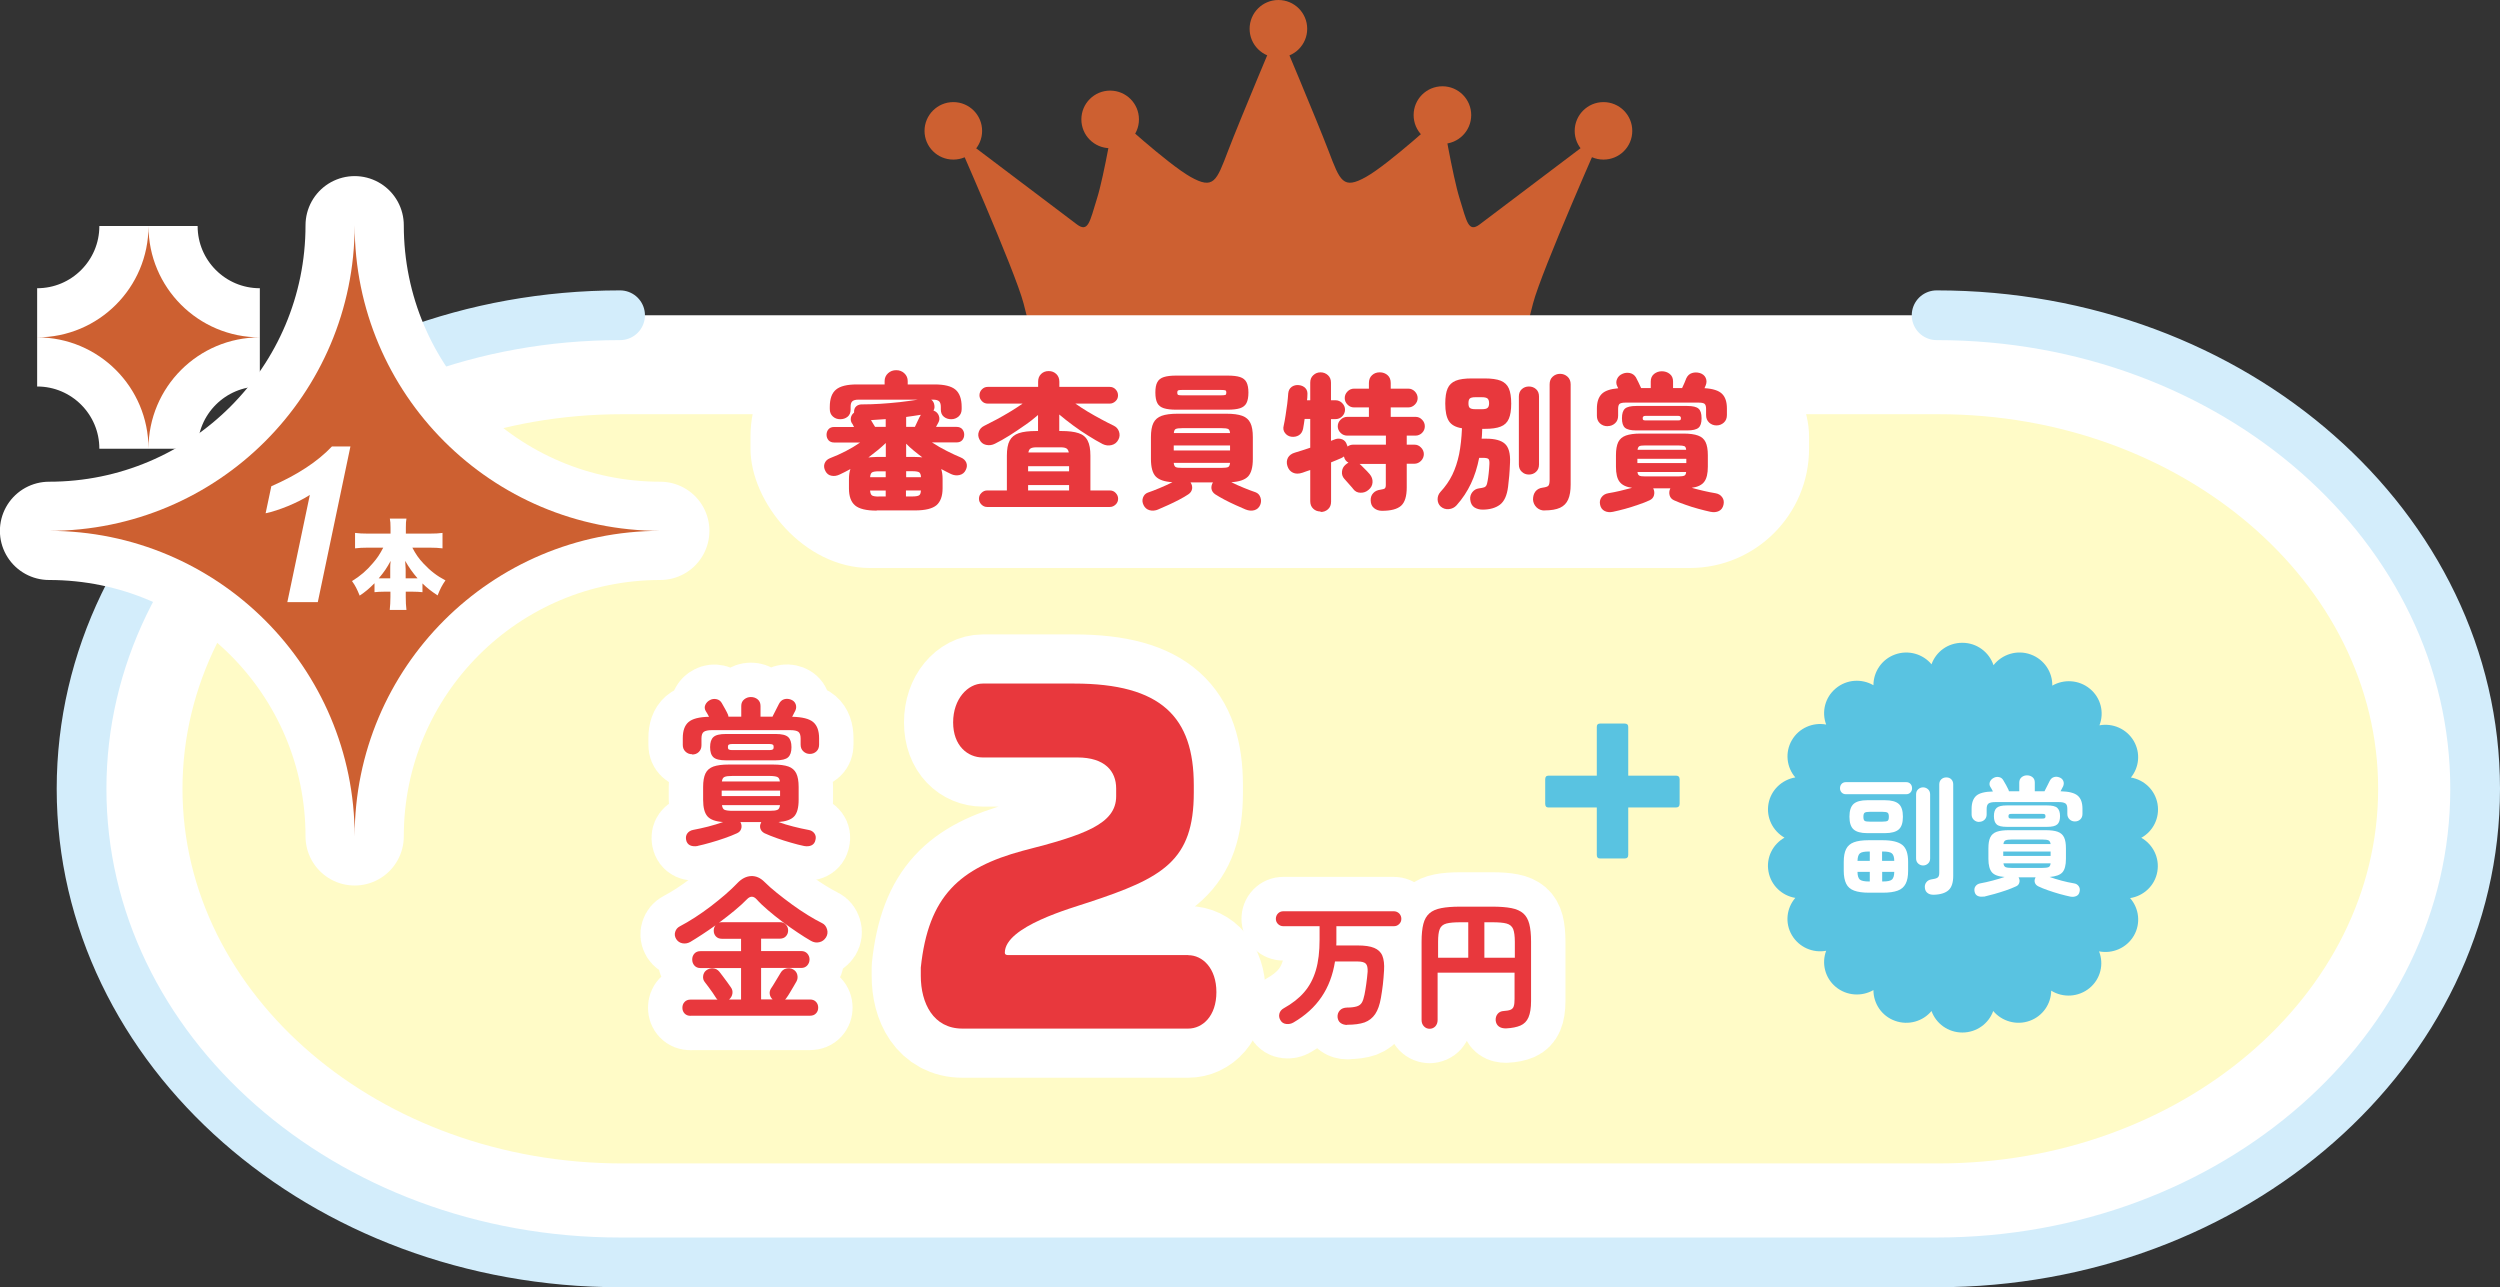
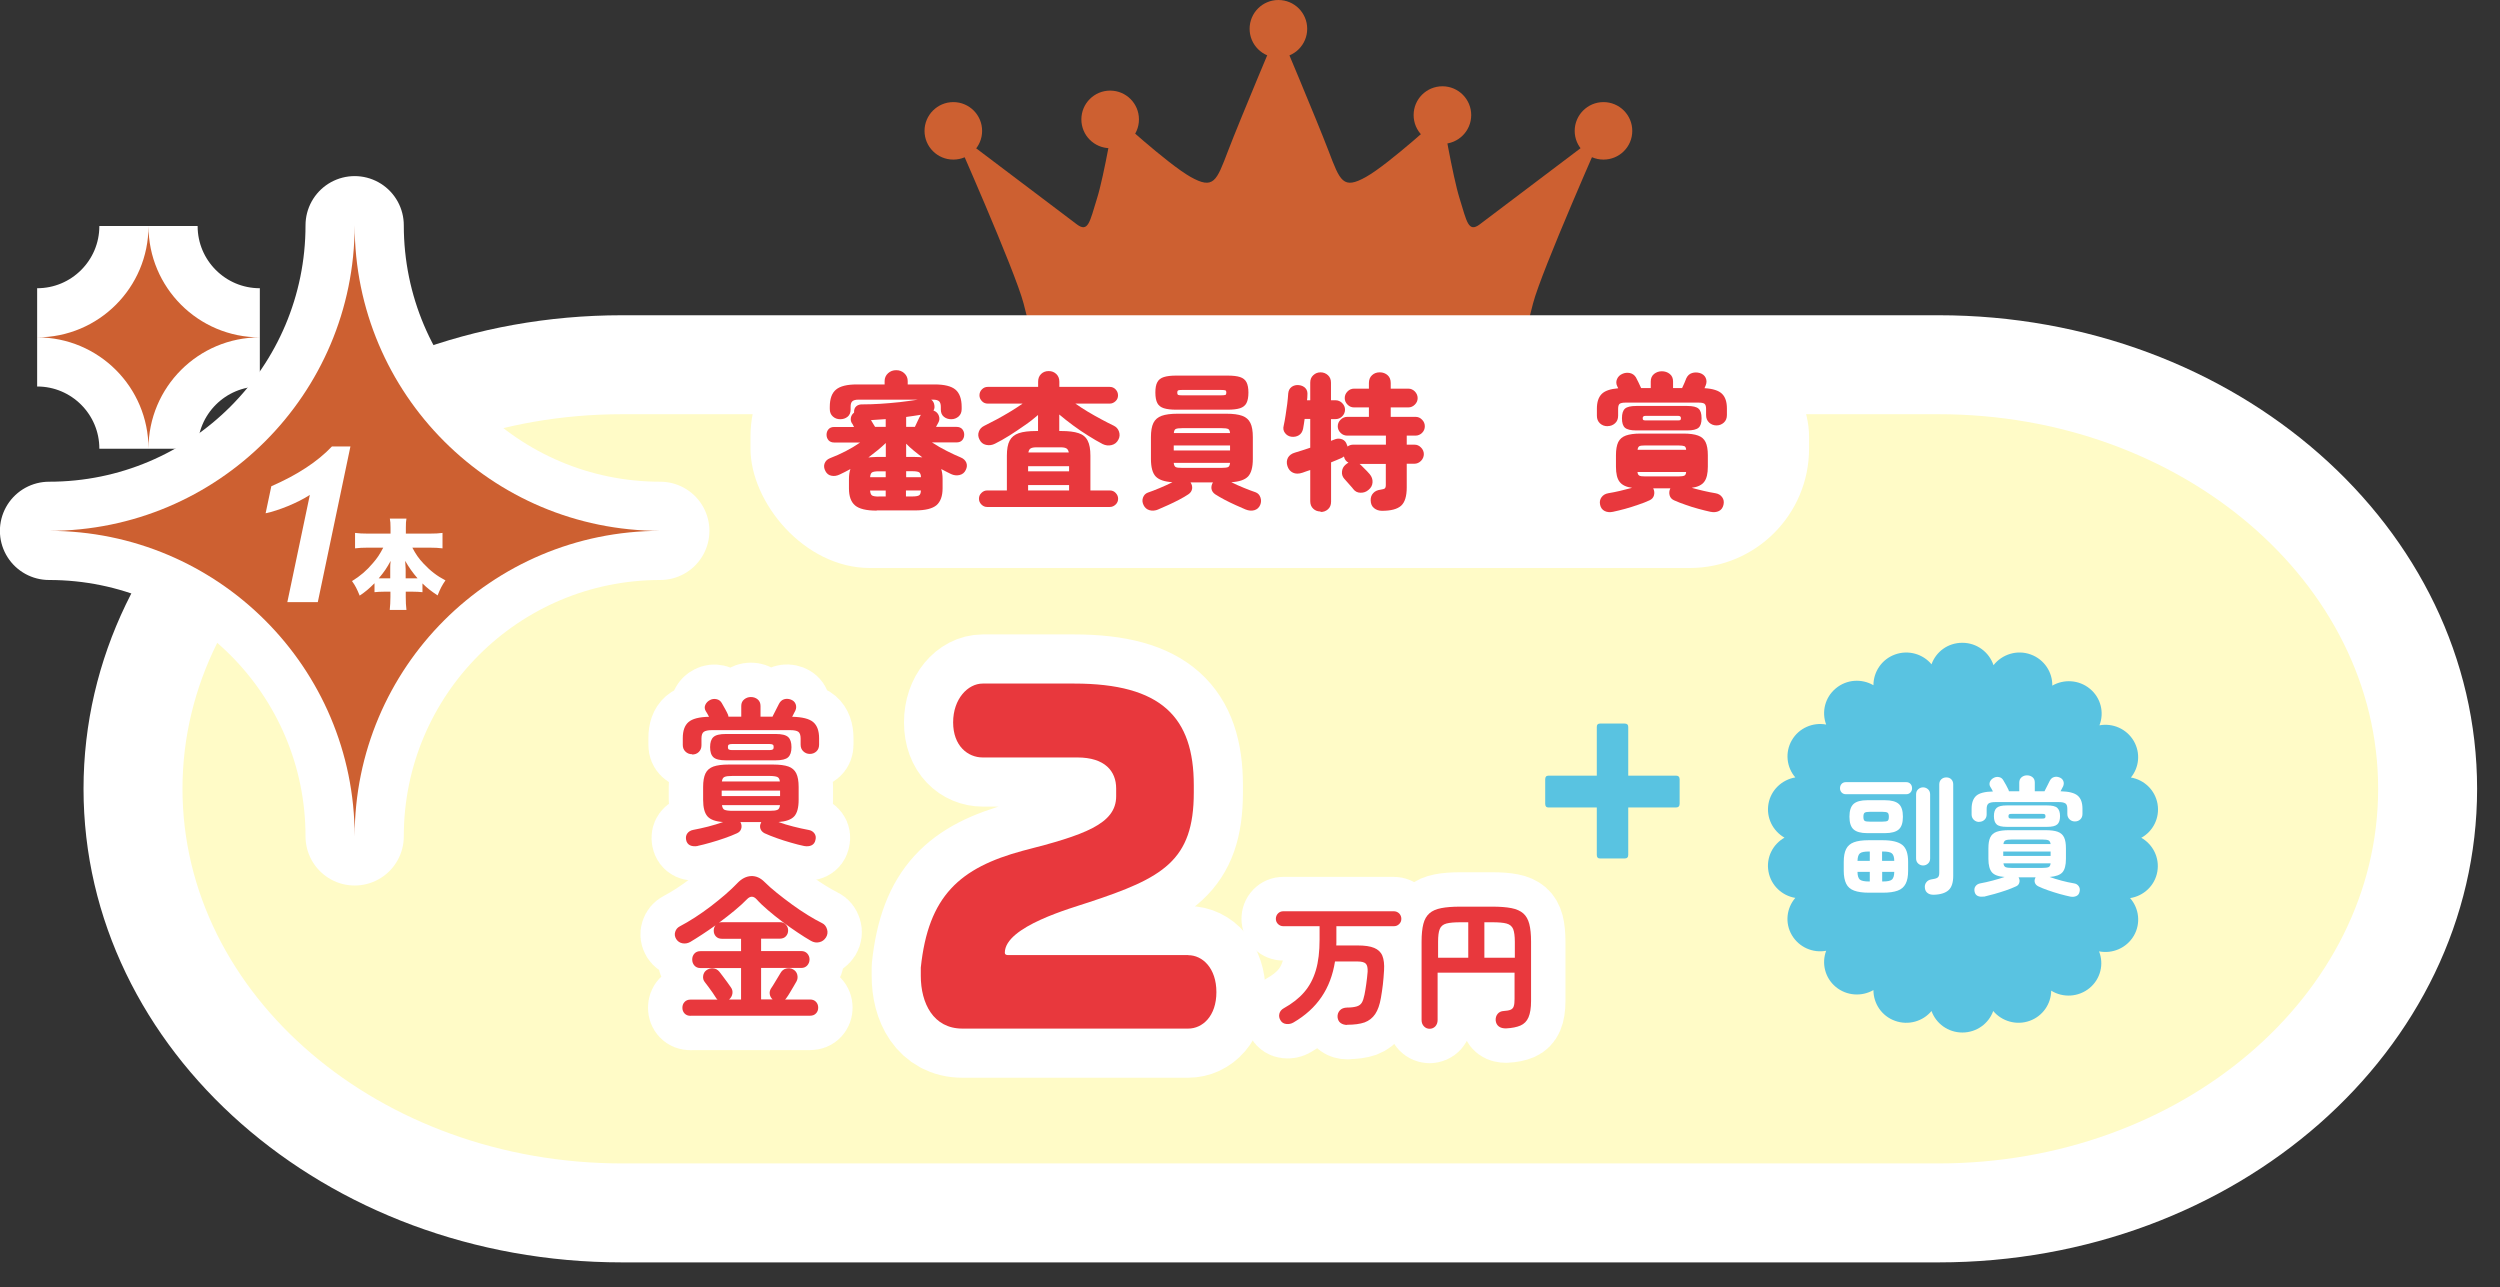
<svg xmlns="http://www.w3.org/2000/svg" id="_レイヤー_2" viewBox="0 0 254.4 130.99">
  <rect x="0" y="0" width="254.4" height="130.99" fill="#333333" stroke="none" />
  <defs>
    <style>.cls-1,.cls-2,.cls-3,.cls-4{stroke-linecap:round;stroke-linejoin:round;}.cls-1,.cls-2,.cls-5{stroke-width:10px;}.cls-1,.cls-2,.cls-5,.cls-4{stroke:#fff;}.cls-1,.cls-6,.cls-5{fill:#fff;}.cls-2{fill:#fff100;}.cls-3{fill:none;stroke:#d3edfb;stroke-width:5.06px;}.cls-7{fill:#59c3e1;}.cls-8{fill:#cd6031;}.cls-5{stroke-miterlimit:10;}.cls-4{stroke-width:7px;}.cls-4,.cls-9{fill:#e8383d;}.cls-10{fill:#fffbc7;}</style>
  </defs>
  <g id="_レイヤー_1-2">
    <path class="cls-8" d="M155.56,37.76c-.59-2.49-.44-3.51.44-6.88.88-3.37,7.17-17.56,7.17-17.56,0,0-11.42,8.63-12.59,9.51-1.17.88-1.32-.29-2.05-2.63-.73-2.34-1.76-8.49-1.76-8.49,0,0-5.42,4.98-7.76,6.29-2.34,1.32-2.64.44-3.81-2.63-1.17-3.07-5.12-12.44-5.12-12.44,0,0-3.95,9.37-5.12,12.44-1.17,3.07-1.46,3.95-3.81,2.63-2.34-1.32-7.76-6.29-7.76-6.29,0,0-1.02,6.15-1.76,8.49-.73,2.34-.88,3.51-2.05,2.63-1.17-.88-12.59-9.51-12.59-9.51,0,0,6.29,14.19,7.17,17.56.88,3.37,1.03,4.39.44,6.88h50.93Z" />
    <path class="cls-8" d="M133.02,2.93c0,1.62-1.31,2.93-2.93,2.93s-2.93-1.31-2.93-2.93,1.31-2.93,2.93-2.93,2.93,1.31,2.93,2.93Z" />
    <path class="cls-8" d="M166.1,13.32c0,1.62-1.31,2.92-2.93,2.92s-2.93-1.31-2.93-2.92,1.31-2.93,2.93-2.93,2.93,1.31,2.93,2.93Z" />
    <path class="cls-8" d="M149.71,11.71c0,1.62-1.31,2.93-2.93,2.93s-2.93-1.31-2.93-2.93,1.31-2.93,2.93-2.93,2.93,1.31,2.93,2.93Z" />
    <path class="cls-8" d="M115.9,12.15c0,1.62-1.31,2.93-2.93,2.93s-2.93-1.31-2.93-2.93,1.31-2.93,2.93-2.93,2.93,1.31,2.93,2.93Z" />
    <path class="cls-8" d="M99.94,13.32c0,1.62-1.31,2.92-2.93,2.92s-2.93-1.31-2.93-2.92,1.31-2.93,2.93-2.93,2.93,1.31,2.93,2.93Z" />
    <path class="cls-10" d="M63.3,123.42c-27.44,0-49.77-19.36-49.77-43.15s22.33-43.15,49.77-43.15h133.97c27.44,0,49.77,19.36,49.77,43.15s-22.33,43.15-49.77,43.15H63.3Z" />
    <path class="cls-6" d="M197.27,42.15c24.67,0,44.73,17.1,44.73,38.12s-20.07,38.12-44.73,38.12H63.3c-24.67,0-44.73-17.1-44.73-38.12s20.07-38.12,44.73-38.12h133.97M197.27,32.08H63.3c-30.27,0-54.8,21.57-54.8,48.19h0c0,26.61,24.54,48.19,54.8,48.19h133.97c30.27,0,54.8-21.57,54.8-48.19h0c0-26.61-24.54-48.19-54.8-48.19h0Z" />
-     <path class="cls-3" d="M197.07,32.08c30.27,0,54.8,21.57,54.8,48.19h0c0,26.61-24.54,48.19-54.8,48.19H63.1c-30.27,0-54.8-21.57-54.8-48.19h0c0-26.61,24.54-48.19,54.8-48.19" />
    <path class="cls-7" d="M170.92,79.31c0-.25-.13-.38-.36-.38h-4.87v-4.96c0-.23-.13-.34-.36-.34h-2.5c-.23,0-.34.1-.34.34v4.96h-4.91c-.23,0-.34.13-.34.36v2.5c0,.25.1.38.34.38h4.91v4.83c0,.23.1.36.34.36h2.48c.25,0,.38-.12.38-.36v-4.83h4.85c.25,0,.38-.13.38-.38v-2.48Z" />
    <path class="cls-2" d="M67.19,54.02c-17.17,0-31.1-13.92-31.1-31.1,0,17.18-13.92,31.1-31.1,31.1,17.17,0,31.1,13.92,31.1,31.09,0-17.17,13.92-31.09,31.1-31.09Z" />
    <path class="cls-8" d="M67.19,54.02c-17.17,0-31.1-13.92-31.1-31.1,0,17.18-13.92,31.1-31.1,31.1,17.17,0,31.1,13.92,31.1,31.09,0-17.17,13.92-31.09,31.1-31.09Z" />
    <path class="cls-6" d="M27.03,52.23l.58-2.75c2.66-1.16,4.71-2.51,6.17-4.05h1.88l-3.32,15.84h-3.1l2.29-10.91c-.64.42-1.39.79-2.23,1.14-.84.34-1.6.59-2.26.73Z" />
    <path class="cls-6" d="M41.96,55.73c.35.66.63,1.08,1.14,1.62.69.74,1.38,1.27,2.23,1.71-.35.5-.53.85-.8,1.53-.69-.46-1.05-.74-1.54-1.22v.89c-.32-.03-.61-.05-.99-.05h-.71v.53c0,.5.02.94.07,1.33h-1.7c.04-.4.07-.84.07-1.33v-.53h-.64c-.37,0-.68.02-.98.05v-.91c-.56.56-.91.86-1.51,1.26-.28-.69-.45-1.02-.78-1.48.82-.5,1.48-1.06,2.12-1.82.46-.53.69-.88,1.06-1.58h-1.6c-.48,0-.86.02-1.27.07v-1.57c.4.05.78.07,1.27.07h2.34v-.6c0-.44-.02-.68-.07-.93h1.69c-.05.24-.06.5-.06.93v.6h2.44c.52,0,.91-.02,1.29-.07v1.57c-.43-.05-.78-.07-1.29-.07h-1.75ZM39.71,57.93c0-.31,0-.51.04-.85-.36.67-.66,1.13-1.21,1.77h1.17v-.92ZM42.11,58.85h.38c-.51-.59-.87-1.1-1.26-1.78.04.56.05.67.05.84v.94h.83Z" />
    <path class="cls-5" d="M26.44,34.33c-6.26,0-11.33-5.07-11.33-11.33,0,6.26-5.07,11.33-11.33,11.33,6.26,0,11.33,5.07,11.33,11.33,0-6.26,5.07-11.33,11.33-11.33Z" />
    <path class="cls-8" d="M26.44,34.33c-6.26,0-11.33-5.07-11.33-11.33,0,6.26-5.07,11.33-11.33,11.33,6.26,0,11.33,5.07,11.33,11.33,0-6.26,5.07-11.33,11.33-11.33Z" />
    <rect class="cls-6" x="76.37" y="32.29" width="107.72" height="25.51" rx="12.15" ry="12.15" />
    <path class="cls-9" d="M89.19,51.96c-1.04,0-1.77-.18-2.18-.53-.42-.36-.62-.93-.62-1.72v-.96c0-.41.05-.75.15-1.02-.18.1-.36.2-.55.29-.19.1-.36.18-.53.26-.29.14-.57.19-.85.13-.28-.05-.48-.21-.62-.48-.14-.27-.17-.53-.08-.77s.27-.42.54-.53c.55-.21,1.08-.45,1.59-.71.51-.26,1.01-.56,1.49-.89h-2.64c-.25,0-.44-.08-.58-.23-.13-.16-.2-.34-.2-.56s.07-.41.2-.56c.14-.16.33-.23.58-.23h2.02c-.05-.09-.1-.17-.13-.25-.04-.07-.07-.12-.09-.13-.11-.18-.14-.37-.1-.58.04-.2.15-.37.32-.5v-.03c-.01-.27.06-.47.23-.62.16-.14.38-.2.65-.19.55,0,1.15-.02,1.81-.06.65-.04,1.31-.1,1.97-.17.66-.08,1.27-.16,1.83-.25h-6.06c-.29,0-.49.06-.61.17-.12.11-.17.29-.17.56v.27c0,.32-.1.57-.31.74s-.46.25-.75.25-.54-.09-.75-.28c-.21-.19-.31-.44-.31-.76v-.21c0-.83.21-1.42.64-1.77.42-.35,1.13-.52,2.12-.52h2.82v-.34c0-.32.12-.59.35-.8s.5-.31.83-.31.59.1.82.31.35.48.35.8v.34h2.73c.99,0,1.7.17,2.12.52.42.35.64.94.64,1.77v.21c0,.32-.1.57-.31.76-.21.18-.46.28-.75.28s-.54-.08-.75-.25-.31-.42-.31-.74v-.27c0-.26-.06-.45-.17-.56-.12-.11-.32-.17-.61-.17h-.2c.14.09.23.23.29.41.08.3.06.53-.06.69,0,0,.02.01.02.01s.01,0,.02.01c.25.1.42.27.51.52.09.25.07.48-.06.71l-.23.42h2.08c.26,0,.46.08.59.23.13.16.2.34.2.56s-.07.41-.2.56c-.14.16-.33.23-.59.23h-2.49c.5.33,1.01.62,1.53.88.52.26.98.48,1.4.65.27.11.46.29.56.52.1.24.08.49-.05.75-.13.28-.34.45-.64.52-.29.07-.58.03-.86-.1-.17-.08-.34-.16-.5-.25s-.33-.17-.5-.26c.09.28.14.62.14,1v.96c0,.79-.21,1.36-.62,1.72-.42.35-1.14.53-2.18.53h-3.88ZM88.35,46.56c.13-.02.27-.04.41-.04.14,0,.28-.02.44-.02h.94v-1.42c-.5.48-1.1.97-1.79,1.49ZM88.54,48.56h1.59v-.6h-.72c-.33,0-.55.04-.67.11-.11.07-.18.23-.2.5ZM89.41,50.52h.72v-.6h-1.59c.02.26.09.43.2.5.12.07.34.11.67.11ZM89.05,43.44h1.08v-.79c-.25.02-.5.04-.76.05-.26.01-.5.03-.74.05.08.13.16.26.24.4.08.14.14.23.18.29ZM92.2,43.44h.9c.08-.17.18-.38.3-.64s.21-.44.29-.56v-.03c-.22.04-.46.08-.71.11-.25.04-.51.07-.77.11v1ZM93.87,46.55c-.31-.23-.6-.46-.88-.69-.28-.23-.54-.46-.78-.71v1.35h.87c.29,0,.56.02.79.04ZM92.2,48.56h1.52c-.01-.26-.08-.43-.19-.5-.12-.07-.35-.11-.69-.11h-.63v.6ZM92.2,50.52h.63c.34,0,.57-.04.69-.11.12-.07.18-.23.19-.5h-1.52v.6Z" />
    <path class="cls-9" d="M100.45,51.59c-.22,0-.41-.08-.58-.25-.17-.17-.25-.36-.25-.59s.08-.43.25-.59c.17-.17.36-.25.58-.25h2.01v-3.54c0-.66.09-1.17.28-1.53.19-.36.5-.61.93-.76.44-.15,1.03-.22,1.78-.22h.18v-1.63c-.4.35-.85.71-1.37,1.06-.51.36-1.02.7-1.54,1.03-.52.33-1.01.6-1.47.83-.29.15-.59.19-.91.12s-.54-.26-.68-.57c-.13-.26-.15-.52-.05-.78.09-.26.27-.45.53-.58.39-.19.81-.41,1.28-.66.46-.25.92-.51,1.38-.79.46-.28.88-.55,1.26-.82h-3.55c-.23,0-.43-.08-.59-.25s-.25-.36-.25-.59.08-.44.25-.61.36-.25.59-.25h5.13v-.53c0-.33.1-.59.31-.79s.46-.29.77-.29.55.1.76.29c.21.2.32.46.32.79v.53h5.13c.23,0,.43.08.59.25s.25.37.25.61-.08.43-.25.59-.36.25-.59.25h-3.5c.38.27.8.54,1.26.82.46.27.92.54,1.38.78.46.25.88.46,1.27.65.26.13.44.33.53.6.09.27.08.54-.05.79-.15.31-.38.5-.7.58-.32.08-.62.04-.91-.1-.46-.24-.96-.53-1.48-.86-.53-.33-1.05-.68-1.56-1.06-.51-.38-.97-.74-1.38-1.09v1.68h.18c.76,0,1.35.07,1.79.22.43.14.74.4.92.76.19.36.28.87.28,1.53v3.54h1.98c.23,0,.43.08.59.25s.25.36.25.59-.08.43-.25.59-.36.25-.59.25h-12.48ZM104.62,47.96h4.17v-.52h-4.17v.52ZM104.62,49.91h4.17v-.55h-4.17v.55ZM104.65,46.04h4.11c-.04-.2-.12-.34-.24-.41s-.31-.11-.56-.11h-2.52c-.25,0-.44.04-.56.11s-.2.21-.23.41Z" />
    <path class="cls-9" d="M117.87,51.84c-.31.13-.61.16-.89.08s-.48-.25-.61-.52c-.13-.26-.15-.52-.06-.76.09-.25.25-.42.49-.51.33-.11.74-.27,1.22-.47s.91-.4,1.29-.59c-.82-.05-1.39-.25-1.71-.59-.32-.34-.48-.94-.48-1.78v-2.21c0-.62.08-1.1.25-1.45.17-.34.45-.59.85-.73.39-.14.93-.21,1.6-.21h4.98c.68,0,1.22.07,1.6.21.39.14.67.38.84.73.17.34.25.83.25,1.45v2.21c0,.84-.16,1.43-.48,1.78-.32.34-.89.54-1.71.59.38.19.8.38,1.27.57.46.19.86.34,1.19.45.24.09.41.26.5.52.09.25.09.51-.02.77-.12.28-.32.46-.6.54-.28.08-.58.05-.9-.08-.28-.12-.61-.27-1-.44-.39-.17-.76-.36-1.13-.55-.37-.2-.69-.38-.95-.55-.22-.15-.34-.34-.38-.56-.03-.22.02-.44.15-.65h-2.28c.14.21.19.43.16.65-.04.23-.16.41-.38.56-.25.17-.56.35-.94.55s-.75.38-1.13.55c-.38.17-.72.32-1,.44ZM119.7,41.69c-.54,0-.96-.05-1.27-.15-.31-.1-.53-.27-.66-.52-.13-.25-.2-.61-.2-1.07s.06-.81.2-1.06c.13-.25.35-.42.66-.52.31-.1.74-.15,1.27-.15h5.21c.55,0,.98.05,1.28.15.3.1.52.27.65.52s.2.6.2,1.06-.07.82-.2,1.07-.35.42-.65.52c-.31.1-.73.15-1.28.15h-5.21ZM119.44,44.07h5.73c-.02-.23-.09-.37-.2-.42-.12-.05-.33-.08-.65-.08h-4.02c-.32,0-.54.03-.65.08-.12.05-.18.19-.2.42ZM119.44,45.84h5.73v-.51h-5.73v.51ZM120.3,47.61h4.02c.32,0,.54-.03.65-.08.11-.05.18-.2.2-.43h-5.73c.02.23.09.37.2.43.11.06.33.08.65.08ZM120.37,40.23h3.84c.25,0,.41-.02.48-.04.07-.03.1-.11.1-.24s-.04-.21-.1-.23-.23-.04-.48-.04h-3.84c-.25,0-.41.01-.47.04-.06.03-.1.1-.1.23s.03.21.1.24c.06.03.22.04.47.04Z" />
    <path class="cls-9" d="M134.38,52.05c-.29,0-.54-.09-.74-.28-.21-.19-.31-.45-.31-.77v-3.17c-.15.05-.29.1-.42.14s-.25.09-.36.13c-.38.13-.71.13-.98,0-.28-.13-.46-.36-.56-.67-.1-.31-.08-.59.05-.85.14-.25.38-.43.74-.53.21-.07.45-.14.71-.22.26-.08.54-.17.82-.27v-2.93h-.57c-.03.19-.06.37-.08.54-.03.17-.05.33-.08.47-.07.31-.22.53-.44.66-.22.13-.48.18-.77.14-.26-.04-.47-.17-.63-.38-.16-.21-.21-.46-.13-.75.07-.3.13-.65.19-1.04.06-.39.11-.79.17-1.18.05-.4.08-.75.1-1.06.03-.3.15-.52.36-.67.21-.14.45-.2.72-.17.28.03.5.13.67.31.17.18.23.42.2.73,0,.15-.01.32-.04.5h.33v-1.79c0-.32.1-.57.31-.76.2-.19.45-.29.74-.29s.54.1.75.29c.21.19.31.45.31.76v1.79h.45c.27,0,.5.1.69.29.19.19.29.42.29.67s-.1.49-.29.68c-.19.19-.42.28-.69.28h-.45v2.21l.45-.17c.23-.08.46-.07.7.02.23.1.39.28.47.55.02.03.03.06.04.09s.01.06.02.09c.18-.13.38-.19.58-.19h3.33v-.92h-3.93c-.26,0-.49-.09-.68-.28-.19-.19-.29-.41-.29-.67s.1-.49.29-.67c.19-.19.42-.29.68-.29h2.2v-.96h-1.51c-.26,0-.48-.09-.67-.29-.19-.19-.28-.41-.28-.66s.09-.48.28-.67c.18-.19.41-.29.67-.29h1.51v-.57c0-.34.11-.61.32-.8.21-.2.48-.29.79-.29s.57.1.79.29c.22.19.32.46.32.8v.57h1.79c.26,0,.48.1.67.29.18.19.28.42.28.67s-.09.47-.28.66c-.19.19-.41.29-.67.29h-1.79v.96h2.52c.26,0,.48.09.67.29.19.19.28.42.28.67s-.09.48-.28.67c-.19.18-.41.28-.67.28h-.89v.92h.78c.26,0,.48.09.67.29.19.19.29.42.29.67s-.1.5-.29.69c-.19.19-.42.29-.67.29h-.78v2.4c0,.91-.19,1.53-.58,1.88-.39.34-1.03.51-1.94.51-.31,0-.58-.09-.8-.27-.23-.18-.34-.44-.35-.79-.01-.3.08-.55.26-.74.18-.2.43-.31.74-.35.23-.03.38-.08.44-.13.06-.06.1-.17.1-.33v-2.16h-2.67s.08.06.14.12c.04.04.12.12.24.24l.38.38c.13.13.22.23.27.3.21.25.31.53.29.83-.02.31-.15.56-.41.77-.23.2-.5.3-.81.29-.31,0-.56-.13-.75-.38-.04-.06-.12-.16-.25-.3-.12-.14-.25-.28-.38-.43-.12-.14-.21-.24-.26-.29-.19-.21-.28-.46-.25-.74.02-.29.14-.52.36-.71.05-.05.1-.09.15-.12.05-.03.1-.06.15-.09-.24-.12-.4-.33-.46-.63-.04.03-.08.06-.13.09-.05.03-.1.05-.15.08-.14.06-.3.13-.47.2-.18.08-.36.15-.56.23v4c0,.32-.1.58-.31.77-.21.19-.46.28-.75.28Z" />
-     <path class="cls-9" d="M150.87,51.86c-.32,0-.6-.08-.84-.23-.24-.16-.38-.42-.42-.79-.03-.28.04-.53.21-.75.17-.22.39-.35.66-.39.25-.03.43-.07.55-.11.11-.04.19-.12.24-.22.04-.1.08-.25.11-.43.04-.22.08-.48.11-.78.03-.3.06-.59.07-.88.02-.3-.01-.49-.09-.57-.08-.08-.27-.12-.57-.12h-.38c-.19.97-.47,1.85-.84,2.63s-.85,1.52-1.46,2.2c-.21.23-.47.36-.79.39-.31.03-.59-.06-.83-.27-.2-.19-.3-.43-.31-.72,0-.29.09-.54.28-.75.51-.55.92-1.14,1.22-1.76.3-.62.53-1.32.69-2.09.15-.77.25-1.65.29-2.64-.64-.1-1.08-.34-1.33-.73s-.37-.98-.37-1.78c0-.66.08-1.18.24-1.54.16-.37.44-.63.83-.79s.94-.23,1.63-.23h1.31c.7,0,1.25.08,1.63.23.39.16.67.42.83.79.16.37.24.88.24,1.54s-.08,1.17-.24,1.54c-.16.38-.44.65-.83.8-.39.16-.94.23-1.63.23h-.25c-.01.17-.02.34-.02.5,0,.17-.02.33-.04.5h.46c.89,0,1.53.17,1.91.52.38.34.56.98.52,1.9-.02.55-.05,1-.08,1.36-.03.36-.07.74-.12,1.12-.11.88-.39,1.49-.83,1.82s-1.04.5-1.78.5ZM150.13,41.64h.67c.29,0,.48-.04.58-.14.1-.09.15-.24.15-.46s-.05-.39-.15-.48-.29-.14-.58-.14h-.67c-.29,0-.48.05-.57.14-.09.09-.13.25-.13.48s.04.38.13.46c.09.09.28.14.57.14ZM155.58,48.29c-.28,0-.52-.09-.72-.28-.2-.18-.3-.43-.3-.74v-6.92c0-.32.1-.57.3-.75.2-.18.44-.27.72-.27s.53.09.73.27c.2.18.3.43.3.75v6.92c0,.31-.1.56-.3.74-.2.19-.44.28-.73.28ZM157.17,51.95c-.32,0-.59-.11-.81-.32-.22-.22-.34-.48-.36-.79,0-.32.07-.59.24-.82.17-.22.42-.36.76-.4.29-.04.48-.1.56-.19s.13-.28.13-.59v-9.73c0-.33.1-.59.31-.78.21-.19.46-.29.75-.29s.55.1.76.29c.21.19.32.45.32.78v10.2c0,.62-.08,1.12-.25,1.51s-.44.67-.83.85c-.39.18-.92.27-1.6.27Z" />
-     <path class="cls-9" d="M163.57,43.37c-.3,0-.55-.1-.76-.29-.21-.2-.31-.45-.31-.77v-.73c0-.66.16-1.15.48-1.48.32-.33.88-.52,1.69-.59l-.09-.18c-.13-.26-.14-.51-.03-.76.11-.25.29-.42.55-.53.24-.11.49-.13.76-.08.26.06.47.21.61.44.05.1.13.26.25.49.11.23.21.43.28.6h.98v-.67c0-.33.11-.58.34-.77.23-.18.49-.27.79-.27s.58.09.8.27c.23.18.34.44.34.77v.67h.92c.07-.16.15-.34.24-.53.09-.2.15-.35.19-.47.13-.27.32-.45.58-.53.25-.08.52-.08.8,0,.28.09.48.25.59.49.11.24.11.48.01.74-.03.07-.07.17-.13.31.85.05,1.44.24,1.78.57s.5.83.5,1.5v.66c0,.32-.1.58-.31.77-.21.19-.46.29-.75.29s-.54-.1-.75-.29c-.21-.2-.31-.45-.31-.77v-.63c0-.27-.06-.44-.17-.52-.12-.08-.31-.11-.58-.11h-7.47c-.26,0-.45.04-.56.11-.11.07-.17.25-.17.52v.7c0,.32-.1.58-.31.77-.21.19-.46.29-.75.29ZM164.14,52.08c-.33.07-.61.04-.85-.08-.24-.12-.4-.33-.46-.62-.07-.3-.02-.56.14-.78.16-.22.39-.36.69-.41.37-.06.77-.14,1.2-.24.43-.1.83-.21,1.22-.31-.6-.08-1.02-.28-1.27-.61-.25-.32-.37-.84-.37-1.54v-1.17c0-.57.08-1.01.23-1.33.16-.32.42-.54.78-.67.36-.13.86-.2,1.48-.2h4.38c.63,0,1.12.07,1.48.2s.62.35.77.67c.15.31.23.76.23,1.33v1.17c0,.7-.12,1.21-.37,1.54-.25.33-.67.53-1.27.61.38.11.78.21,1.21.31.43.1.83.18,1.2.24.3.05.53.18.69.41.16.22.2.48.13.78-.07.29-.22.5-.46.62-.24.12-.53.15-.87.08-.37-.08-.77-.18-1.21-.3s-.88-.25-1.31-.41c-.44-.15-.83-.3-1.18-.46-.24-.11-.39-.28-.45-.51s-.04-.46.06-.67c0,0,0-.03.03-.04h-1.77s.03.04.03.04c.1.22.12.44.06.67-.06.23-.21.4-.45.51-.35.16-.74.32-1.18.46-.43.15-.87.29-1.31.41s-.85.22-1.23.3ZM166.51,43.8c-.56,0-.94-.09-1.15-.27s-.31-.5-.31-.97.1-.79.31-.98c.21-.18.59-.27,1.15-.27h5.18c.56,0,.94.09,1.15.27.21.18.31.5.31.98s-.1.79-.31.97-.6.27-1.15.27h-5.18ZM166.62,47.12h4.98v-.43h-4.98v.43ZM166.63,45.77h4.95c-.01-.2-.07-.32-.18-.37-.11-.04-.31-.07-.6-.07h-3.39c-.28,0-.48.02-.58.07s-.17.17-.19.37ZM167.41,48.48h3.39c.29,0,.49-.03.6-.08.11-.05.17-.18.18-.37h-4.95c.02.19.08.31.19.37.1.06.3.08.59.08ZM167.43,42.78h3.35c.1,0,.17-.01.21-.04.04-.03.06-.09.06-.19,0-.15-.09-.23-.27-.23h-3.35c-.18,0-.27.08-.27.23,0,.1.02.16.06.19.04.02.11.04.21.04Z" />
+     <path class="cls-9" d="M163.57,43.37c-.3,0-.55-.1-.76-.29-.21-.2-.31-.45-.31-.77v-.73c0-.66.16-1.15.48-1.48.32-.33.88-.52,1.69-.59l-.09-.18c-.13-.26-.14-.51-.03-.76.11-.25.29-.42.55-.53.24-.11.49-.13.76-.08.26.06.47.21.61.44.05.1.13.26.25.49.11.23.21.43.28.6h.98v-.67c0-.33.11-.58.34-.77.23-.18.49-.27.79-.27s.58.09.8.27c.23.18.34.44.34.77v.67h.92c.07-.16.15-.34.24-.53.09-.2.15-.35.19-.47.13-.27.32-.45.58-.53.25-.08.52-.08.8,0,.28.09.48.25.59.49.11.24.11.48.01.74-.03.07-.07.17-.13.31.85.05,1.44.24,1.78.57s.5.83.5,1.5v.66c0,.32-.1.58-.31.77-.21.19-.46.29-.75.29s-.54-.1-.75-.29c-.21-.2-.31-.45-.31-.77v-.63c0-.27-.06-.44-.17-.52-.12-.08-.31-.11-.58-.11h-7.47c-.26,0-.45.04-.56.11-.11.07-.17.25-.17.52v.7c0,.32-.1.58-.31.77-.21.19-.46.29-.75.29ZM164.14,52.08c-.33.07-.61.04-.85-.08-.24-.12-.4-.33-.46-.62-.07-.3-.02-.56.14-.78.16-.22.39-.36.69-.41.37-.06.77-.14,1.2-.24.43-.1.83-.21,1.22-.31-.6-.08-1.02-.28-1.27-.61-.25-.32-.37-.84-.37-1.54v-1.17c0-.57.08-1.01.23-1.33.16-.32.42-.54.78-.67.36-.13.86-.2,1.48-.2h4.38c.63,0,1.12.07,1.48.2s.62.35.77.67c.15.31.23.76.23,1.33v1.17c0,.7-.12,1.21-.37,1.54-.25.33-.67.53-1.27.61.38.11.78.21,1.21.31.43.1.83.18,1.2.24.3.05.53.18.69.41.16.22.2.48.13.78-.07.29-.22.5-.46.62-.24.12-.53.15-.87.08-.37-.08-.77-.18-1.21-.3s-.88-.25-1.31-.41c-.44-.15-.83-.3-1.18-.46-.24-.11-.39-.28-.45-.51s-.04-.46.06-.67c0,0,0-.03.03-.04h-1.77s.03.04.03.04c.1.22.12.44.06.67-.06.23-.21.4-.45.51-.35.16-.74.32-1.18.46-.43.15-.87.29-1.31.41s-.85.22-1.23.3ZM166.51,43.8c-.56,0-.94-.09-1.15-.27s-.31-.5-.31-.97.1-.79.31-.98c.21-.18.59-.27,1.15-.27h5.18c.56,0,.94.09,1.15.27.21.18.31.5.31.98s-.1.79-.31.97-.6.27-1.15.27h-5.18ZM166.62,47.12h4.98v-.43v.43ZM166.63,45.77h4.95c-.01-.2-.07-.32-.18-.37-.11-.04-.31-.07-.6-.07h-3.39c-.28,0-.48.02-.58.07s-.17.17-.19.37ZM167.41,48.48h3.39c.29,0,.49-.03.6-.08.11-.05.17-.18.18-.37h-4.95c.02.19.08.31.19.37.1.06.3.08.59.08ZM167.43,42.78h3.35c.1,0,.17-.01.21-.04.04-.03.06-.09.06-.19,0-.15-.09-.23-.27-.23h-3.35c-.18,0-.27.08-.27.23,0,.1.02.16.06.19.04.02.11.04.21.04Z" />
    <path class="cls-4" d="M137.11,104.3c-.28,0-.51-.07-.69-.2-.18-.13-.28-.33-.31-.59-.02-.27.06-.5.23-.69s.42-.28.73-.29c.44,0,.77-.05,1-.12.23-.07.4-.2.51-.38s.2-.46.27-.81c.06-.32.13-.68.18-1.08.06-.4.1-.82.14-1.25.02-.4-.04-.68-.19-.83-.15-.15-.43-.22-.85-.22h-2.28c-.22,1.39-.68,2.6-1.37,3.61-.69,1.02-1.64,1.89-2.86,2.6-.22.13-.47.18-.73.15-.26-.03-.46-.15-.59-.38-.13-.21-.17-.44-.11-.67.06-.23.2-.41.43-.54.86-.48,1.56-1.02,2.09-1.64.54-.62.93-1.36,1.19-2.23.26-.87.38-1.92.38-3.13v-1.36h-3.7c-.21,0-.38-.08-.53-.22-.15-.15-.22-.33-.22-.53s.07-.4.22-.55.33-.22.53-.22h11.26c.21,0,.39.08.54.22.14.15.22.33.22.55s-.07.38-.22.53c-.15.15-.32.22-.54.22h-5.85v1.66c0,.1,0,.2-.01.3h2.17c.73,0,1.29.08,1.69.25s.68.43.83.8.21.87.17,1.5c-.03.51-.07.99-.12,1.43-.05.44-.12.89-.2,1.36-.12.69-.31,1.24-.58,1.64s-.63.68-1.08.85c-.46.16-1.05.24-1.78.24Z" />
    <path class="cls-4" d="M145.5,104.69c-.24,0-.44-.08-.6-.25s-.24-.38-.24-.64v-7.97c0-.74.06-1.34.18-1.81.12-.47.33-.83.62-1.08.29-.26.69-.43,1.2-.53.51-.1,1.16-.15,1.94-.15h3.26c.78,0,1.43.05,1.94.15.51.1.91.28,1.2.53s.5.62.62,1.08c.12.47.18,1.07.18,1.81v6.03c0,.71-.09,1.26-.26,1.66-.17.4-.45.68-.82.84-.37.16-.86.26-1.47.29-.29,0-.53-.05-.72-.19-.19-.14-.3-.34-.33-.61-.02-.27.05-.5.2-.68.15-.18.36-.28.62-.29.31-.02.54-.06.7-.13s.27-.19.32-.36c.06-.18.08-.42.08-.74v-2.67h-7.83v4.82c0,.26-.08.47-.23.64-.15.16-.35.25-.6.25ZM146.33,97.46h3.08v-3.61h-.78c-.63,0-1.12.04-1.45.13-.33.09-.56.28-.67.56-.12.29-.17.72-.17,1.31v1.61ZM151.06,97.46h3.09v-1.61c0-.59-.06-1.02-.17-1.31-.12-.28-.34-.47-.67-.56s-.81-.13-1.46-.13h-.8v3.61Z" />
    <path class="cls-9" d="M137.11,104.3c-.28,0-.51-.07-.69-.2-.18-.13-.28-.33-.31-.59-.02-.27.06-.5.23-.69s.42-.28.73-.29c.44,0,.77-.05,1-.12.23-.07.4-.2.51-.38s.2-.46.27-.81c.06-.32.13-.68.18-1.08.06-.4.1-.82.14-1.25.02-.4-.04-.68-.19-.83-.15-.15-.43-.22-.85-.22h-2.28c-.22,1.39-.68,2.6-1.37,3.61-.69,1.02-1.64,1.89-2.86,2.6-.22.13-.47.18-.73.15-.26-.03-.46-.15-.59-.38-.13-.21-.17-.44-.11-.67.06-.23.2-.41.43-.54.86-.48,1.56-1.02,2.09-1.64.54-.62.93-1.36,1.19-2.23.26-.87.38-1.92.38-3.13v-1.36h-3.7c-.21,0-.38-.08-.53-.22-.15-.15-.22-.33-.22-.53s.07-.4.22-.55.33-.22.53-.22h11.26c.21,0,.39.08.54.22.14.15.22.33.22.55s-.07.38-.22.53c-.15.15-.32.22-.54.22h-5.85v1.66c0,.1,0,.2-.01.3h2.17c.73,0,1.29.08,1.69.25s.68.43.83.8.21.87.17,1.5c-.03.51-.07.99-.12,1.43-.05.44-.12.89-.2,1.36-.12.69-.31,1.24-.58,1.64s-.63.68-1.08.85c-.46.16-1.05.24-1.78.24Z" />
    <path class="cls-9" d="M145.5,104.69c-.24,0-.44-.08-.6-.25s-.24-.38-.24-.64v-7.97c0-.74.06-1.34.18-1.81.12-.47.33-.83.62-1.08.29-.26.69-.43,1.2-.53.51-.1,1.16-.15,1.94-.15h3.26c.78,0,1.43.05,1.94.15.51.1.91.28,1.2.53s.5.62.62,1.08c.12.47.18,1.07.18,1.81v6.03c0,.71-.09,1.26-.26,1.66-.17.4-.45.68-.82.84-.37.16-.86.26-1.47.29-.29,0-.53-.05-.72-.19-.19-.14-.3-.34-.33-.61-.02-.27.05-.5.2-.68.15-.18.36-.28.62-.29.31-.02.54-.06.7-.13s.27-.19.32-.36c.06-.18.08-.42.08-.74v-2.67h-7.83v4.82c0,.26-.08.47-.23.64-.15.16-.35.25-.6.25ZM146.33,97.46h3.08v-3.61h-.78c-.63,0-1.12.04-1.45.13-.33.09-.56.28-.67.56-.12.29-.17.72-.17,1.31v1.61ZM151.06,97.46h3.09v-1.61c0-.59-.06-1.02-.17-1.31-.12-.28-.34-.47-.67-.56s-.81-.13-1.46-.13h-.8v3.61Z" />
    <path class="cls-4" d="M70.42,76.75c-.26,0-.48-.09-.66-.26-.19-.18-.28-.4-.28-.68v-.7c0-.75.19-1.29.58-1.63.39-.34,1.09-.52,2.09-.54-.13-.25-.24-.44-.34-.59-.12-.21-.13-.43-.03-.64.1-.21.26-.37.48-.48.21-.11.43-.13.66-.08.23.05.4.18.52.38.1.16.21.37.35.62.14.25.24.45.3.6.01.03.02.06.02.09,0,.03.01.06.02.09h1.3v-1.09c0-.29.1-.51.3-.67s.42-.24.68-.24.5.08.69.24.29.38.29.67v1.09h1.22s.04-.08.05-.11c.1-.19.2-.4.32-.63.12-.23.21-.42.29-.57.12-.23.29-.39.51-.46.22-.07.46-.06.7.03.23.09.39.23.48.45.08.21.08.43-.02.66-.04.07-.09.17-.15.29s-.12.24-.18.35c1.02.02,1.74.2,2.14.54.4.34.6.89.6,1.65v.64c0,.29-.09.52-.27.69-.18.17-.41.26-.67.26s-.48-.09-.66-.26c-.19-.17-.28-.4-.28-.69v-.62c0-.34-.08-.57-.23-.68-.15-.11-.43-.17-.82-.17h-7.97c-.4,0-.67.06-.83.17-.16.11-.24.34-.24.68v.69c0,.28-.09.5-.27.68-.18.18-.41.26-.67.26ZM70.99,86.09c-.3.05-.55.03-.77-.07-.21-.1-.35-.29-.4-.55-.05-.26-.01-.48.12-.66s.33-.31.6-.36c.47-.09.98-.2,1.53-.34.55-.14,1.05-.3,1.51-.46-.77-.05-1.3-.25-1.59-.58-.29-.33-.44-.89-.44-1.68v-1.31c0-.59.08-1.04.24-1.38.16-.33.43-.56.81-.7.38-.13.89-.2,1.54-.2h4.54c.66,0,1.18.07,1.55.2.37.13.64.37.8.7.16.33.24.79.24,1.38v1.31c0,.79-.15,1.35-.45,1.68-.3.33-.83.52-1.6.58.47.17.97.33,1.51.46.54.14,1.05.25,1.53.34.27.04.47.16.61.35.14.19.18.42.11.67-.05.27-.19.45-.4.55-.21.1-.46.12-.75.07-.41-.08-.85-.2-1.34-.34-.49-.14-.97-.29-1.44-.46-.47-.17-.89-.33-1.25-.5-.21-.11-.35-.26-.42-.46-.06-.2-.05-.39.05-.58,0-.02,0-.04.02-.06.01-.02.02-.03.03-.04h-2.14l.05.1c.08.19.1.39.03.59-.06.2-.2.35-.42.45-.37.17-.79.34-1.26.5-.47.17-.94.31-1.42.45s-.92.25-1.33.34ZM73.87,77.37c-.62,0-1.04-.1-1.27-.31-.23-.21-.34-.55-.34-1.03s.11-.82.34-1.03c.23-.21.65-.31,1.27-.31h5.06c.62,0,1.04.1,1.27.31s.34.55.34,1.03-.11.82-.34,1.03-.65.31-1.27.31h-5.06ZM73.44,81.01h5.94v-.56h-5.94v.56ZM73.46,79.52h5.9c-.03-.25-.12-.4-.27-.46-.15-.06-.42-.1-.8-.1h-3.76c-.38,0-.65.03-.8.1-.15.06-.24.22-.27.46ZM74.53,82.51h3.76c.39,0,.67-.03.82-.1.15-.06.23-.22.26-.48h-5.9c.03.26.12.42.27.48.15.06.42.1.8.1ZM74.51,76.33h3.78c.16,0,.27-.02.34-.06s.1-.12.1-.25-.03-.21-.1-.25-.18-.06-.34-.06h-3.78c-.16,0-.27.02-.34.06s-.1.12-.1.25.03.21.1.25.18.06.34.06Z" />
    <path class="cls-4" d="M70.27,103.37c-.26,0-.46-.08-.61-.24-.15-.16-.22-.35-.22-.58s.07-.43.22-.59c.15-.16.35-.24.61-.24h2.75s-.06-.05-.09-.08c-.03-.03-.05-.06-.07-.1-.09-.14-.2-.31-.34-.52s-.29-.41-.44-.61c-.15-.2-.27-.35-.35-.46-.15-.18-.21-.39-.18-.63.03-.24.13-.43.31-.57.21-.16.45-.23.7-.21.26.02.47.13.64.34.09.11.21.26.36.47.15.21.31.41.46.62.15.2.26.36.34.48.15.2.21.42.17.66-.04.24-.15.44-.34.6h1.22v-3.2h-4.13c-.27,0-.47-.09-.62-.26-.15-.17-.22-.37-.22-.61s.07-.43.22-.6c.15-.17.36-.25.62-.25h4.13v-1.26h-1.95c-.26,0-.46-.08-.61-.24-.15-.16-.22-.36-.22-.59,0-.21.06-.39.18-.54-.45.32-.89.63-1.34.92-.44.29-.86.55-1.24.78-.26.14-.52.18-.79.13s-.48-.2-.63-.43c-.15-.25-.18-.49-.1-.74.08-.25.23-.43.46-.55.49-.26,1.01-.56,1.55-.91.54-.35,1.08-.73,1.62-1.14.53-.41,1.03-.81,1.5-1.22s.87-.79,1.21-1.15c.44-.45.9-.68,1.39-.7.49-.02.94.18,1.36.6.34.34.75.71,1.24,1.1.49.39,1,.79,1.54,1.18s1.08.76,1.62,1.09c.53.33,1.02.6,1.46.82.25.12.41.33.5.62s.05.57-.1.82c-.17.27-.4.44-.69.5-.29.07-.57.02-.85-.14-.41-.23-.86-.52-1.37-.86-.51-.34-1.02-.7-1.54-1.09-.52-.39-1.01-.78-1.46-1.17-.46-.39-.84-.75-1.15-1.1-.32-.35-.65-.36-.98-.02-.34.35-.76.74-1.26,1.15s-1.03.83-1.6,1.25c.08-.04.19-.06.32-.06h5.87c.26,0,.46.08.62.25s.23.37.23.6-.08.43-.23.59c-.15.16-.36.24-.62.24h-1.9v1.26h4.08c.26,0,.46.08.62.25.15.17.23.37.23.6s-.08.44-.23.61c-.15.17-.36.26-.62.26h-4.08v3.2h1.17c-.16-.15-.26-.33-.29-.54-.03-.21.02-.41.14-.59.07-.11.18-.26.3-.47s.26-.42.38-.63c.13-.21.22-.37.29-.48.13-.22.31-.37.56-.43.25-.06.48-.04.7.08s.37.3.43.54.04.47-.08.69c-.07.13-.18.3-.3.52-.13.22-.26.43-.38.64s-.23.37-.32.49c-.02.04-.05.08-.07.1-.03.03-.06.06-.09.09h2.54c.26,0,.46.08.61.24s.22.36.22.59-.07.42-.22.58-.35.24-.61.24h-12.13Z" />
    <path class="cls-9" d="M70.42,76.75c-.26,0-.48-.09-.66-.26-.19-.18-.28-.4-.28-.68v-.7c0-.75.19-1.29.58-1.63.39-.34,1.09-.52,2.09-.54-.13-.25-.24-.44-.34-.59-.12-.21-.13-.43-.03-.64.1-.21.26-.37.48-.48.21-.11.43-.13.66-.08.23.05.4.18.52.38.1.16.21.37.35.62.14.25.24.45.3.6.01.03.02.06.02.09,0,.03.01.06.02.09h1.3v-1.09c0-.29.1-.51.3-.67s.42-.24.68-.24.5.08.69.24.29.38.29.67v1.09h1.22s.04-.08.05-.11c.1-.19.2-.4.32-.63.12-.23.21-.42.29-.57.12-.23.29-.39.51-.46.22-.07.46-.06.7.03.23.09.39.23.48.45.08.21.08.43-.02.66-.04.07-.09.17-.15.29s-.12.24-.18.35c1.02.02,1.74.2,2.14.54.4.34.6.89.6,1.65v.64c0,.29-.09.52-.27.69-.18.17-.41.26-.67.26s-.48-.09-.66-.26c-.19-.17-.28-.4-.28-.69v-.62c0-.34-.08-.57-.23-.68-.15-.11-.43-.17-.82-.17h-7.97c-.4,0-.67.06-.83.17-.16.11-.24.34-.24.68v.69c0,.28-.09.5-.27.68-.18.18-.41.26-.67.26ZM70.99,86.09c-.3.05-.55.03-.77-.07-.21-.1-.35-.29-.4-.55-.05-.26-.01-.48.12-.66s.33-.31.6-.36c.47-.09.98-.2,1.53-.34.55-.14,1.05-.3,1.51-.46-.77-.05-1.3-.25-1.59-.58-.29-.33-.44-.89-.44-1.68v-1.31c0-.59.08-1.04.24-1.38.16-.33.43-.56.81-.7.38-.13.89-.2,1.54-.2h4.54c.66,0,1.18.07,1.55.2.37.13.64.37.8.7.16.33.24.79.24,1.38v1.31c0,.79-.15,1.35-.45,1.68-.3.33-.83.52-1.6.58.47.17.97.33,1.51.46.54.14,1.05.25,1.53.34.27.04.47.16.61.35.14.19.18.42.11.67-.05.27-.19.45-.4.55-.21.1-.46.12-.75.07-.41-.08-.85-.2-1.34-.34-.49-.14-.97-.29-1.44-.46-.47-.17-.89-.33-1.25-.5-.21-.11-.35-.26-.42-.46-.06-.2-.05-.39.05-.58,0-.02,0-.04.02-.06.01-.02.02-.03.03-.04h-2.14l.05.1c.08.19.1.39.03.59-.06.2-.2.35-.42.45-.37.17-.79.34-1.26.5-.47.17-.94.31-1.42.45s-.92.25-1.33.34ZM73.87,77.37c-.62,0-1.04-.1-1.27-.31-.23-.21-.34-.55-.34-1.03s.11-.82.34-1.03c.23-.21.65-.31,1.27-.31h5.06c.62,0,1.04.1,1.27.31s.34.55.34,1.03-.11.82-.34,1.03-.65.31-1.27.31h-5.06ZM73.44,81.01h5.94v-.56h-5.94v.56ZM73.46,79.52h5.9c-.03-.25-.12-.4-.27-.46-.15-.06-.42-.1-.8-.1h-3.76c-.38,0-.65.03-.8.1-.15.06-.24.22-.27.46ZM74.53,82.51h3.76c.39,0,.67-.03.82-.1.15-.06.23-.22.26-.48h-5.9c.03.26.12.42.27.48.15.06.42.1.8.1ZM74.51,76.33h3.78c.16,0,.27-.02.34-.06s.1-.12.1-.25-.03-.21-.1-.25-.18-.06-.34-.06h-3.78c-.16,0-.27.02-.34.06s-.1.12-.1.25.03.21.1.25.18.06.34.06Z" />
    <path class="cls-9" d="M70.27,103.37c-.26,0-.46-.08-.61-.24-.15-.16-.22-.35-.22-.58s.07-.43.22-.59c.15-.16.35-.24.61-.24h2.75s-.06-.05-.09-.08c-.03-.03-.05-.06-.07-.1-.09-.14-.2-.31-.34-.52s-.29-.41-.44-.61c-.15-.2-.27-.35-.35-.46-.15-.18-.21-.39-.18-.63.03-.24.13-.43.31-.57.21-.16.45-.23.7-.21.26.02.47.13.64.34.09.11.21.26.36.47.15.21.31.41.46.62.15.2.26.36.34.48.15.2.21.42.17.66-.04.24-.15.44-.34.6h1.22v-3.2h-4.13c-.27,0-.47-.09-.62-.26-.15-.17-.22-.37-.22-.61s.07-.43.22-.6c.15-.17.36-.25.62-.25h4.13v-1.26h-1.95c-.26,0-.46-.08-.61-.24-.15-.16-.22-.36-.22-.59,0-.21.06-.39.18-.54-.45.32-.89.63-1.34.92-.44.29-.86.55-1.24.78-.26.14-.52.18-.79.13s-.48-.2-.63-.43c-.15-.25-.18-.49-.1-.74.08-.25.23-.43.46-.55.49-.26,1.01-.56,1.55-.91.54-.35,1.08-.73,1.62-1.14.53-.41,1.03-.81,1.5-1.22s.87-.79,1.21-1.15c.44-.45.9-.68,1.39-.7.49-.02.94.18,1.36.6.34.34.75.71,1.24,1.1.49.39,1,.79,1.54,1.18s1.08.76,1.62,1.09c.53.33,1.02.6,1.46.82.25.12.41.33.5.62s.05.57-.1.82c-.17.27-.4.44-.69.5-.29.07-.57.02-.85-.14-.41-.23-.86-.52-1.37-.86-.51-.34-1.02-.7-1.54-1.09-.52-.39-1.01-.78-1.46-1.17-.46-.39-.84-.75-1.15-1.1-.32-.35-.65-.36-.98-.02-.34.35-.76.74-1.26,1.15s-1.03.83-1.6,1.25c.08-.04.19-.06.32-.06h5.87c.26,0,.46.08.62.25s.23.37.23.6-.08.43-.23.59c-.15.16-.36.24-.62.24h-1.9v1.26h4.08c.26,0,.46.08.62.25.15.17.23.37.23.6s-.08.44-.23.61c-.15.17-.36.26-.62.26h-4.08v3.2h1.17c-.16-.15-.26-.33-.29-.54-.03-.21.02-.41.14-.59.07-.11.18-.26.3-.47s.26-.42.38-.63c.13-.21.22-.37.29-.48.13-.22.31-.37.56-.43.25-.06.48-.04.7.08s.37.3.43.54.04.47-.08.69c-.07.13-.18.3-.3.52-.13.22-.26.43-.38.64s-.23.37-.32.49c-.02.04-.05.08-.07.1-.03.03-.06.06-.09.09h2.54c.26,0,.46.08.61.24s.22.36.22.59-.07.42-.22.58-.35.24-.61.24h-12.13Z" />
    <path class="cls-1" d="M120.91,97.19h-18.33c-.23,0-.33-.09-.33-.24,0-2.68,6.86-4.56,8.51-5.12,7.57-2.49,10.72-4.23,10.72-11.18v-.75c0-6.91-3.29-10.34-12.17-10.34h-9.31c-1.5,0-3.01,1.55-3.01,3.95s1.5,3.57,3.01,3.57h9.63c2.82,0,3.95,1.41,3.95,3.15v.8c0,2.82-3.24,3.95-9.49,5.54-6.44,1.74-9.63,4.61-10.39,11.89v.85c0,2.77,1.27,5.36,4.23,5.36h22.98c1.46,0,2.87-1.27,2.87-3.71s-1.41-3.76-2.87-3.76Z" />
    <path class="cls-9" d="M120.91,97.19h-18.33c-.23,0-.33-.09-.33-.24,0-2.68,6.86-4.56,8.51-5.12,7.57-2.49,10.72-4.23,10.72-11.18v-.75c0-6.91-3.29-10.34-12.17-10.34h-9.31c-1.5,0-3.01,1.55-3.01,3.95s1.5,3.57,3.01,3.57h9.63c2.82,0,3.95,1.41,3.95,3.15v.8c0,2.82-3.24,3.95-9.49,5.54-6.44,1.74-9.63,4.61-10.39,11.89v.85c0,2.77,1.27,5.36,4.23,5.36h22.98c1.46,0,2.87-1.27,2.87-3.71s-1.41-3.76-2.87-3.76Z" />
    <path class="cls-7" d="M217.87,85.27c1.22-.66,1.93-2.04,1.68-3.47-.25-1.41-1.36-2.45-2.71-2.68.84-1.03,1-2.5.29-3.72-.73-1.24-2.14-1.84-3.49-1.59.5-1.28.16-2.79-.97-3.72-1.11-.92-2.65-1-3.83-.32.03-1.37-.82-2.67-2.19-3.17-1.4-.51-2.92-.02-3.79,1.09-.44-1.32-1.69-2.28-3.17-2.28s-2.68.91-3.14,2.19c-.87-1.05-2.35-1.49-3.71-1-1.36.49-2.2,1.77-2.2,3.13-1.18-.69-2.72-.61-3.83.32-1.11.92-1.46,2.41-.98,3.68-1.35-.25-2.77.35-3.49,1.59-.72,1.24-.54,2.76.35,3.79-1.35.23-2.48,1.27-2.73,2.68-.25,1.41.44,2.77,1.63,3.45-1.19.67-1.89,2.03-1.63,3.45.25,1.41,1.38,2.46,2.73,2.68-.89,1.03-1.08,2.55-.35,3.79.73,1.24,2.14,1.84,3.49,1.59-.48,1.27-.13,2.76.98,3.68,1.11.92,2.65,1,3.83.32,0,1.36.83,2.64,2.2,3.13,1.36.49,2.84.05,3.71-1,.46,1.28,1.69,2.19,3.14,2.19,1.45,0,2.68-.91,3.14-2.19.87,1.04,2.35,1.49,3.71,1,1.34-.48,2.18-1.74,2.19-3.07,1.19.74,2.77.67,3.91-.27,1.12-.93,1.47-2.44.96-3.73,1.36.27,2.8-.33,3.54-1.59.73-1.26.53-2.79-.38-3.83,1.37-.21,2.52-1.26,2.77-2.69.25-1.43-.46-2.8-1.67-3.47Z" />
    <path class="cls-6" d="M187.85,80.82c-.19,0-.34-.06-.45-.18-.11-.12-.16-.26-.16-.43s.05-.32.16-.44.26-.18.45-.18h6.11c.19,0,.34.06.45.18s.16.26.16.44-.05.31-.16.43c-.11.12-.26.18-.45.18h-6.11ZM190.18,90.84c-.62,0-1.12-.07-1.5-.21s-.65-.37-.81-.7-.25-.76-.25-1.31v-.92c0-.55.08-.98.24-1.3.16-.32.42-.55.79-.69.37-.14.87-.21,1.5-.21h1.42c.94,0,1.61.16,2.01.48s.59.89.59,1.72v.92c0,.55-.08.98-.25,1.31-.17.33-.43.56-.81.7s-.88.21-1.51.21h-1.43ZM190,84.78c-.64,0-1.1-.13-1.38-.38-.28-.25-.42-.68-.42-1.29s.14-1.05.42-1.3c.28-.25.74-.38,1.38-.38h1.82c.65,0,1.12.13,1.4.38.28.25.42.68.42,1.3s-.14,1.04-.42,1.29c-.28.25-.75.38-1.4.38h-1.82ZM189.02,87.6h1.25v-.95h-.09c-.46,0-.77.06-.92.19-.15.13-.23.38-.24.76ZM190.18,89.7h.09v-.98h-1.25c0,.39.09.65.23.78.15.13.46.2.92.2ZM190.27,83.61h1.29c.26,0,.43-.03.52-.08.09-.06.13-.19.13-.41s-.04-.36-.13-.42-.26-.09-.52-.09h-1.29c-.26,0-.43.03-.52.09-.09.06-.13.2-.13.42s.04.35.13.41c.09.06.26.08.52.08ZM191.53,87.6h1.23c0-.38-.09-.63-.24-.76-.15-.13-.46-.19-.92-.19h-.08v.95ZM191.53,89.7h.08c.47,0,.78-.07.92-.2s.23-.39.23-.78h-1.23v.98ZM195.69,88.07c-.19,0-.36-.07-.5-.2s-.21-.3-.21-.52v-6.51c0-.22.07-.39.21-.52s.31-.2.5-.2.37.07.51.2c.14.13.21.3.21.52v6.51c0,.22-.07.39-.21.52-.14.13-.31.2-.51.2ZM196.78,91.05c-.24,0-.45-.04-.61-.16-.17-.12-.26-.28-.29-.5-.03-.22,0-.42.13-.59.12-.17.29-.27.51-.31.31-.04.53-.1.64-.18.12-.08.18-.24.18-.48v-9.01c0-.22.07-.39.21-.52s.31-.19.51-.19.37.06.5.19.2.3.2.52v9.31c0,.67-.15,1.15-.46,1.44-.31.29-.81.46-1.51.48Z" />
    <path class="cls-6" d="M201.4,83.64c-.21,0-.39-.07-.54-.21-.15-.14-.23-.33-.23-.55v-.57c0-.61.16-1.05.47-1.33.32-.28.88-.42,1.7-.44-.1-.2-.19-.36-.27-.48-.1-.17-.1-.35-.03-.52.08-.17.21-.3.39-.39.17-.09.35-.11.54-.07s.33.15.42.31c.08.13.17.3.29.5.11.2.2.37.25.49,0,.03.02.05.02.07,0,.02.01.05.02.07h1.05v-.88c0-.23.08-.42.24-.55.16-.13.34-.19.55-.19s.4.06.56.19c.16.13.23.31.23.55v.88h.99s.03-.07.04-.09c.08-.16.16-.33.26-.51.1-.19.17-.34.23-.46.1-.19.23-.32.42-.38.18-.06.37-.05.57.03.19.07.32.19.39.36.07.17.06.35-.01.53-.03.06-.08.14-.12.23-.05.1-.1.19-.15.29.83.02,1.41.16,1.74.44.33.28.49.72.49,1.34v.52c0,.23-.07.42-.22.56s-.33.21-.55.21-.39-.07-.54-.21c-.15-.14-.23-.33-.23-.56v-.51c0-.28-.06-.46-.19-.55s-.35-.14-.67-.14h-6.47c-.32,0-.55.05-.68.14s-.2.28-.2.55v.56c0,.23-.07.41-.22.55-.15.14-.33.21-.55.21ZM201.87,91.23c-.24.04-.45.02-.62-.06-.17-.08-.28-.23-.32-.45-.04-.21-.01-.39.1-.54s.27-.25.49-.29c.38-.07.79-.16,1.24-.28.45-.12.86-.24,1.23-.37-.62-.04-1.06-.2-1.29-.47s-.36-.72-.36-1.37v-1.07c0-.48.06-.85.19-1.12.13-.27.35-.46.66-.57.31-.11.73-.16,1.25-.16h3.69c.54,0,.96.05,1.26.16.3.11.52.3.65.57s.19.64.19,1.12v1.07c0,.64-.12,1.1-.36,1.37s-.68.42-1.3.47c.38.14.79.26,1.23.38s.85.2,1.24.27c.22.03.38.13.49.29.11.16.14.34.09.55-.04.22-.15.37-.33.45-.17.08-.38.1-.61.06-.33-.07-.69-.16-1.09-.27-.4-.11-.79-.24-1.17-.37-.38-.13-.72-.27-1.01-.41-.17-.09-.29-.21-.34-.37-.05-.16-.04-.32.04-.47,0-.02,0-.03.01-.04,0-.01.02-.02.03-.03h-1.74l.04.08c.07.16.08.32.03.48-.05.16-.16.29-.34.36-.3.14-.65.28-1.03.41-.38.13-.77.25-1.16.36s-.75.2-1.08.28ZM204.21,84.14c-.5,0-.85-.08-1.03-.25-.19-.17-.28-.45-.28-.84s.09-.67.28-.84c.19-.17.53-.25,1.03-.25h4.11c.5,0,.85.08,1.03.25s.28.45.28.84-.09.67-.28.84-.53.25-1.03.25h-4.11ZM203.85,87.1h4.82v-.45h-4.82v.45ZM203.87,85.89h4.8c-.03-.2-.1-.32-.22-.38-.12-.05-.34-.08-.65-.08h-3.06c-.31,0-.53.03-.65.08-.12.05-.2.18-.22.38ZM204.74,88.32h3.06c.32,0,.54-.03.66-.08.12-.05.19-.18.21-.39h-4.8c.03.21.1.34.22.39.12.05.34.08.65.08ZM204.73,83.3h3.07c.13,0,.22-.01.27-.04.05-.03.08-.1.08-.2s-.03-.17-.08-.2c-.05-.03-.14-.04-.27-.04h-3.07c-.13,0-.22.01-.27.04-.05.03-.08.1-.08.2s.03.17.08.2c.05.03.14.04.27.04Z" />
  </g>
</svg>